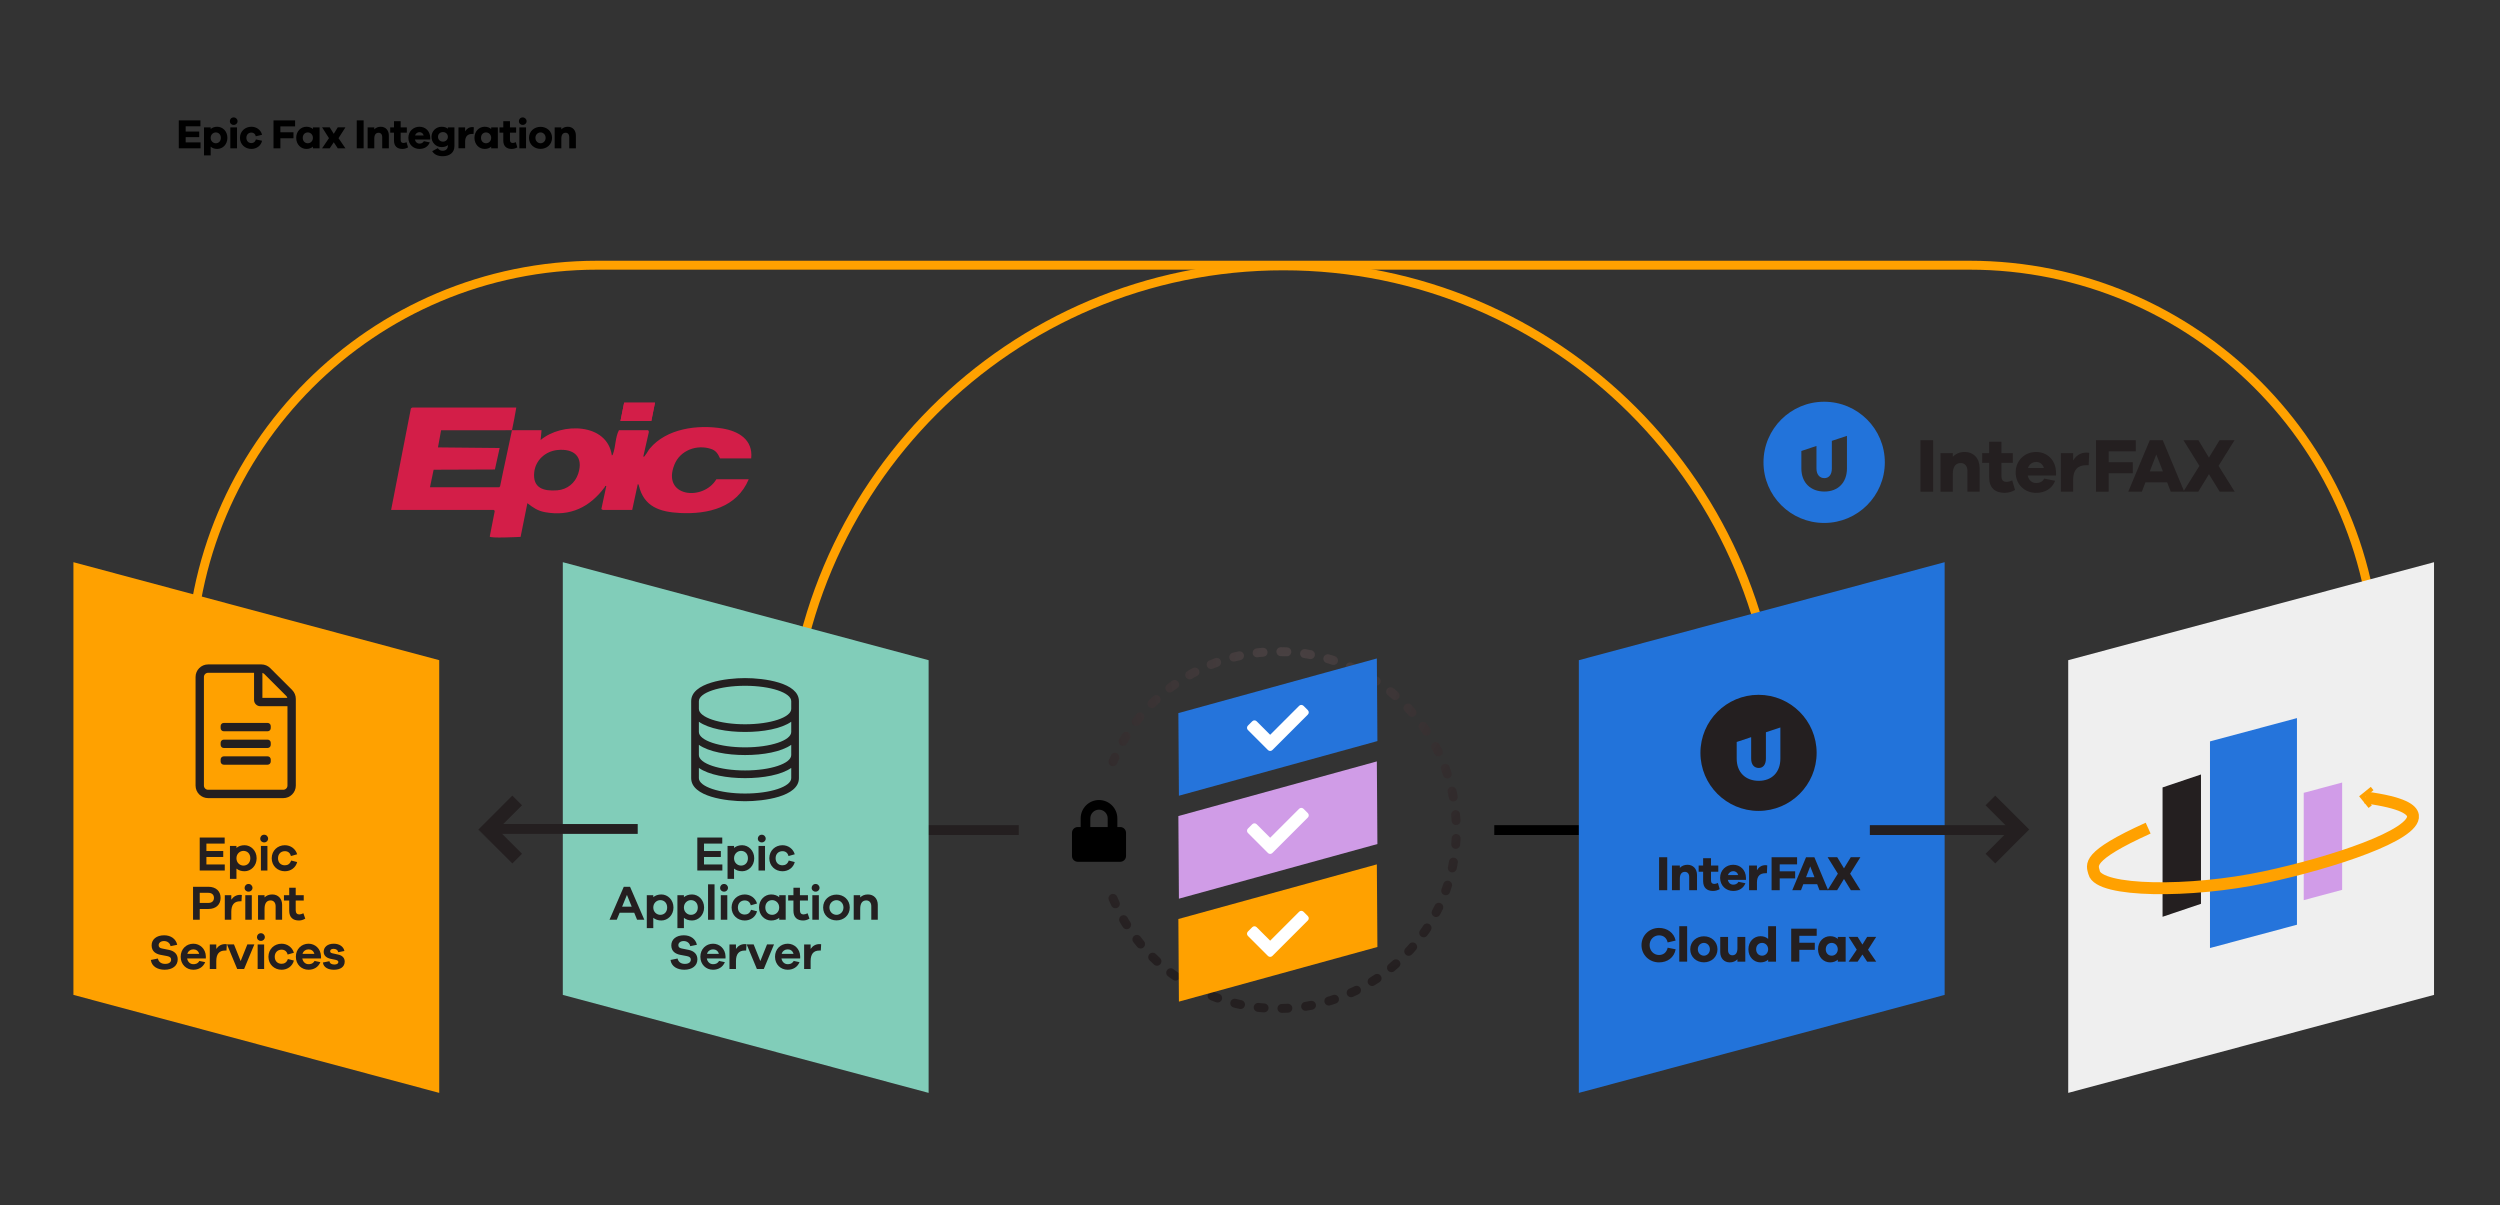
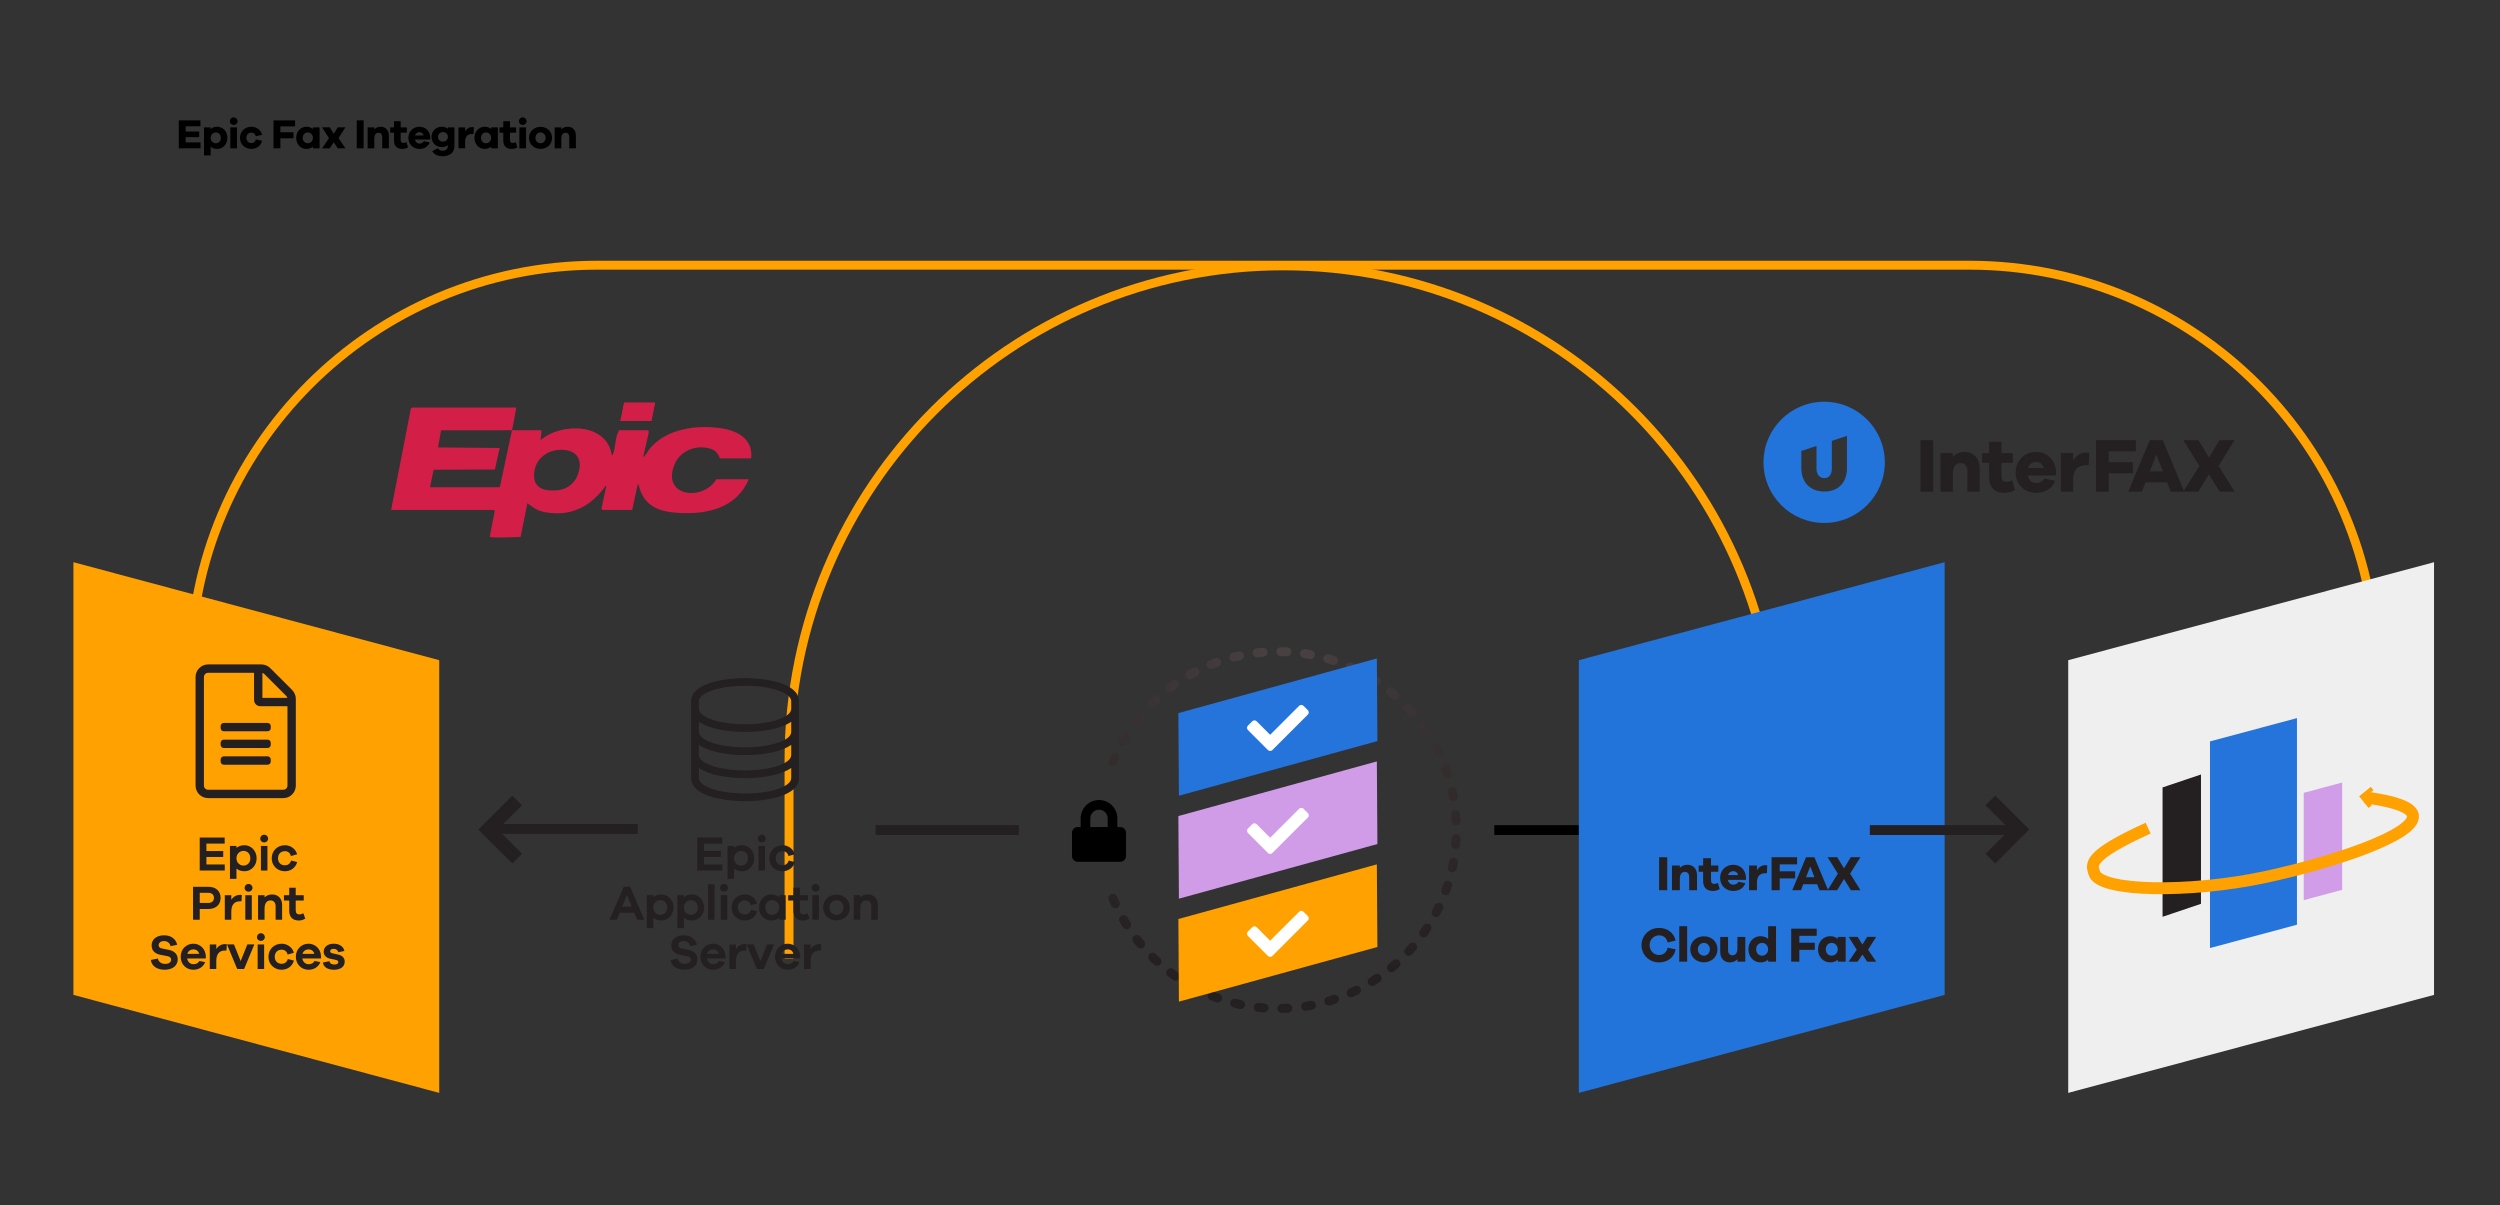
<svg xmlns="http://www.w3.org/2000/svg" id="Layer_1" width="840" height="404.895" version="1.1" viewBox="0 0 840 404.895">
  <rect x="0" y="0" width="840" height="404.895" fill="#333333" stroke="none" />
  <defs>
    <style> .st0, .st1, .st2, .st3, .st4 { fill-rule: evenodd; } .st0, .st5 { fill: #2273da; } .st6, .st4 { fill: #ffa100; } .st7 { fill: #d19ce8; } .st8 { stroke: url(#radial-gradient); stroke-dasharray: 2 6; stroke-linecap: round; } .st8, .st9 { stroke-width: 3px; } .st8, .st9, .st10 { fill: none; } .st11 { fill: #efefef; } .st1 { fill: #d09ce7; } .st2, .st12 { fill: #2574db; } .st13 { fill: #fff; } .st3, .st14 { fill: #241f20; } .st9, .st10 { stroke: #ffa100; } .st15 { fill: #81cdb9; } .st16 { fill: #d31e48; } .st10 { stroke-miterlimit: 10; stroke-width: 4px; } </style>
    <radialGradient id="radial-gradient" cx="-998.531" cy="437.33" fx="-998.531" fy="437.33" r="1.08" gradientTransform="translate(-43325.218 100132.438) rotate(90) scale(100.055 -100.055)" gradientUnits="userSpaceOnUse">
      <stop offset="0" stop-color="#4a4243" />
      <stop offset="1" stop-color="#241f20" />
    </radialGradient>
  </defs>
  <g>
    <rect x="502.076" y="277.254" width="48.151" height="3.309" />
    <polygon points="552.372 275.449 552.36 275.461 555.612 278.713 555.624 278.701 552.372 275.449" />
  </g>
  <rect class="st14" x="294.163" y="277.254" width="48.151" height="3.309" />
  <g>
    <path d="M67.387,49.83h-7.312v-9.385h7.27v1.989h-4.959v1.765h4.553v1.877h-4.553v1.765h5.001v1.989Z" />
    <path d="M76.403,46.314c0,2.228-1.569,3.726-3.432,3.726-.911,0-1.639-.28-2.185-.771v2.942h-2.241v-9.413h2.241v.56c.546-.49,1.274-.77,2.185-.77,1.863,0,3.432,1.513,3.432,3.726ZM74.204,46.314c0-1.079-.714-1.821-1.695-1.821-.91,0-1.723.742-1.723,1.821,0,1.093.812,1.821,1.723,1.821.981,0,1.695-.729,1.695-1.821Z" />
    <path d="M79.816,40.725c0,.714-.546,1.247-1.303,1.247s-1.289-.532-1.289-1.247c0-.687.532-1.274,1.289-1.274s1.303.588,1.303,1.274ZM77.393,49.83v-7.032h2.241v7.032h-2.241Z" />
    <path d="M85.991,46.847l2.06.448c-.351,1.667-1.835,2.745-3.586,2.745-2.102,0-3.838-1.499-3.838-3.726,0-2.213,1.737-3.726,3.838-3.726,1.708,0,3.193,1.05,3.586,2.703l-2.102.504c-.196-.854-.77-1.247-1.484-1.247-1.009,0-1.681.742-1.681,1.765,0,1.037.672,1.765,1.681,1.765.714,0,1.289-.378,1.526-1.232Z" />
    <path d="M94.208,44.451h4.398v2.017h-4.398v3.362h-2.311v-9.385h7.256v2.031h-4.945v1.975Z" />
    <path d="M107.384,49.83h-2.241v-.561c-.546.491-1.275.771-2.185.771-1.863,0-3.432-1.499-3.432-3.726,0-2.213,1.569-3.726,3.432-3.726.91,0,1.639.28,2.185.77v-.56h2.241v7.032ZM105.143,46.314c0-1.079-.812-1.821-1.723-1.821-.98,0-1.695.742-1.695,1.821,0,1.093.714,1.821,1.695,1.821.911,0,1.723-.729,1.723-1.821Z" />
    <path d="M116.064,49.83h-2.577l-1.345-2.031-1.359,2.031h-2.563l2.312-3.404-2.312-3.642h2.563l1.359,2.185,1.345-2.185h2.577l-2.325,3.642,2.325,3.404Z" />
    <path d="M119.868,49.83v-9.385h2.311v9.385h-2.311Z" />
    <path d="M130.652,45.516v4.314h-2.228v-3.838c0-.827-.49-1.387-1.205-1.387-.882,0-1.457.602-1.457,1.961v3.264h-2.241v-7.032h2.241v.672c.532-.561,1.274-.882,2.157-.882,1.639,0,2.731,1.163,2.731,2.927Z" />
    <path d="M137.104,49.522c-.546.294-1.121.518-1.919.518-1.751,0-2.801-.952-2.801-2.801v-2.662h-1.275v-1.779h1.275v-2.073h2.241v2.073h2.073v1.779h-2.073v2.438c0,.729.35,1.022.938,1.022.308,0,.729-.112,1.022-.28l.519,1.765Z" />
    <path d="M144.567,46.889h-5.155c.182.84.756,1.358,1.513,1.358.519,0,1.121-.126,1.499-.812l1.989.406c-.603,1.485-1.877,2.199-3.488,2.199-2.031,0-3.712-1.499-3.712-3.726,0-2.213,1.681-3.726,3.726-3.726,1.989,0,3.586,1.429,3.628,3.726v.575ZM139.455,45.516h2.899c-.21-.756-.77-1.106-1.415-1.106-.63,0-1.275.392-1.485,1.106Z" />
    <path d="M152.688,49.13c0,2.171-1.653,3.362-3.936,3.362-1.611,0-2.843-.561-3.53-1.695l1.863-1.008c.532.63.925.869,1.653.869,1.023,0,1.751-.603,1.751-1.709v-.196c-.504.434-1.205.672-2.115.672-1.835,0-3.39-1.457-3.39-3.446,0-1.947,1.555-3.39,3.39-3.39.91,0,1.611.238,2.115.672v-.462h2.199v6.332ZM150.488,45.978c0-.938-.742-1.597-1.639-1.597-.98,0-1.681.658-1.681,1.597s.701,1.611,1.681,1.611c.896,0,1.639-.672,1.639-1.611Z" />
    <path d="M159.21,42.756l-.098,2.241h-.406c-1.569,0-2.423.812-2.423,2.633v2.199h-2.241v-7.032h2.241v1.345c.504-.84,1.274-1.443,2.423-1.443.196,0,.336.014.504.056Z" />
    <path d="M167.275,49.83h-2.241v-.561c-.546.491-1.275.771-2.185.771-1.863,0-3.432-1.499-3.432-3.726,0-2.213,1.569-3.726,3.432-3.726.91,0,1.639.28,2.185.77v-.56h2.241v7.032ZM165.034,46.314c0-1.079-.812-1.821-1.723-1.821-.98,0-1.695.742-1.695,1.821,0,1.093.714,1.821,1.695,1.821.911,0,1.723-.729,1.723-1.821Z" />
    <path d="M173.826,49.522c-.546.294-1.121.518-1.919.518-1.751,0-2.801-.952-2.801-2.801v-2.662h-1.275v-1.779h1.275v-2.073h2.241v2.073h2.073v1.779h-2.073v2.438c0,.729.35,1.022.938,1.022.308,0,.729-.112,1.022-.28l.519,1.765Z" />
    <path d="M176.933,40.725c0,.714-.546,1.247-1.303,1.247s-1.289-.532-1.289-1.247c0-.687.532-1.274,1.289-1.274s1.303.588,1.303,1.274ZM174.509,49.83v-7.032h2.241v7.032h-2.241Z" />
    <path d="M185.489,46.314c0,2.228-1.765,3.712-3.852,3.712-2.129,0-3.894-1.485-3.894-3.712,0-2.213,1.765-3.698,3.894-3.698,2.087,0,3.852,1.485,3.852,3.698ZM183.332,46.314c0-1.092-.826-1.821-1.695-1.821-.91,0-1.737.729-1.737,1.821,0,1.107.827,1.821,1.737,1.821.869,0,1.695-.714,1.695-1.821Z" />
    <path d="M193.497,45.516v4.314h-2.227v-3.838c0-.827-.491-1.387-1.205-1.387-.882,0-1.457.602-1.457,1.961v3.264h-2.241v-7.032h2.241v.672c.532-.561,1.274-.882,2.157-.882,1.639,0,2.731,1.163,2.731,2.927Z" />
  </g>
  <path id="Path-378" class="st9" d="M798.563,326.795v-100.837c0-75.58-61.27-136.85-136.85-136.85H200.744c-75.58,0-136.85,61.27-136.85,136.85v100.837h0" />
  <path id="Path-404" class="st9" d="M597.343,322.182v-66.744c0-91.742-74.372-166.114-166.114-166.114s-166.114,74.372-166.114,166.114v66.744h0" />
  <g id="Layer_1-2">
    <polygon class="st6" points="24.669 334.283 147.581 367.209 147.581 221.823 24.669 188.897 24.669 334.283" />
  </g>
  <g id="Layer_1-21" data-name="Layer_1-2">
-     <polygon class="st15" points="189.103 334.283 312.015 367.209 312.015 221.823 189.103 188.897 189.103 334.283" />
-   </g>
+     </g>
  <g id="Layer_1-22" data-name="Layer_1-2">
    <polygon class="st11" points="817.834 334.283 694.922 367.209 694.922 221.823 817.834 188.897 817.834 334.283" />
  </g>
  <g id="Layer_1-23" data-name="Layer_1-2">
    <polygon class="st5" points="653.4 334.283 530.488 367.209 530.488 221.823 653.4 188.897 653.4 334.283" />
  </g>
  <g>
    <path id="Combined-Shape" class="st0" d="M612.918,134.984c11.258,0,20.385,9.118,20.385,20.365s-9.127,20.365-20.385,20.365-20.385-9.118-20.385-20.365,9.127-20.365,20.385-20.365ZM620.578,146.446l-5.074,1.68v9.258c0,2.096-1,3.266-2.488,3.266-1.61,0-2.683-1.17-2.683-3.266v-7.546l-5.074,1.69v5.856c0,4.801,3.098,7.774,7.757,7.774,4.537,0,7.562-2.973,7.562-7.774v-10.939Z" />
    <g>
      <path class="st14" d="M645.272,165.21v-17.298h4.26v17.298h-4.26Z" />
      <path class="st14" d="M665.153,157.258v7.952h-4.105v-7.074c0-1.523-.903-2.556-2.22-2.556-1.627,0-2.686,1.11-2.686,3.614v6.016h-4.131v-12.961h4.131v1.239c.981-1.032,2.35-1.626,3.976-1.626,3.021,0,5.035,2.143,5.035,5.396Z" />
      <path class="st14" d="M677.058,164.642c-1.007.543-2.065.956-3.537.956-3.228,0-5.164-1.756-5.164-5.164v-4.905h-2.349v-3.279h2.349v-3.82h4.131v3.82h3.821v3.279h-3.821v4.492c0,1.343.646,1.885,1.73,1.885.567,0,1.342-.206,1.885-.517l.955,3.253Z" />
      <path class="st14" d="M690.82,159.789h-9.501c.336,1.549,1.394,2.505,2.788,2.505.955,0,2.065-.232,2.763-1.498l3.666.749c-1.11,2.736-3.46,4.054-6.429,4.054-3.743,0-6.842-2.763-6.842-6.868,0-4.079,3.099-6.867,6.868-6.867,3.666,0,6.609,2.633,6.687,6.867v1.059ZM681.396,157.258h5.345c-.388-1.394-1.42-2.039-2.607-2.039-1.162,0-2.35.723-2.737,2.039Z" />
      <path class="st14" d="M701.976,152.172l-.181,4.131h-.749c-2.892,0-4.466,1.497-4.466,4.854v4.054h-4.131v-12.961h4.131v2.479c.929-1.549,2.349-2.659,4.466-2.659.361,0,.62.026.93.104Z" />
      <path class="st14" d="M708.509,155.296h8.107v3.718h-8.107v6.196h-4.26v-17.298h13.374v3.743h-9.114v3.641Z" />
      <path class="st14" d="M729.372,165.21l-1.214-3.149h-7.28l-1.214,3.149h-4.569l7.229-17.298h4.363l7.229,17.298h-4.544ZM724.518,152.714l-2.194,5.681h4.415l-2.221-5.681Z" />
      <path class="st14" d="M742.205,159.324l-3.588,5.887h-5.035l5.422-8.675-5.37-8.623h5.034l3.537,5.835,3.563-5.835h5.034l-5.37,8.623,5.422,8.675h-5.034l-3.615-5.887Z" />
    </g>
  </g>
-   <path id="Combined-Shape1" data-name="Combined-Shape" class="st3" d="M590.866,233.457c10.782,0,19.523,8.732,19.523,19.504s-8.741,19.504-19.523,19.504-19.523-8.732-19.523-19.504,8.741-19.504,19.523-19.504ZM598.202,244.435l-4.859,1.609v8.867c0,2.007-.958,3.128-2.383,3.128-1.542,0-2.57-1.121-2.57-3.128v-7.227l-4.859,1.618v5.608c0,4.598,2.967,7.445,7.429,7.445,4.345,0,7.242-2.847,7.242-7.445v-10.476Z" />
  <g>
    <path class="st14" d="M557.46,299.112v-11.082h2.729v11.082h-2.729Z" />
    <path class="st14" d="M570.198,294.018v5.095h-2.63v-4.532c0-.976-.579-1.638-1.423-1.638-1.042,0-1.721.712-1.721,2.316v3.854h-2.646v-8.304h2.646v.794c.629-.661,1.506-1.042,2.548-1.042,1.935,0,3.226,1.373,3.226,3.457Z" />
    <path class="st14" d="M577.826,298.748c-.645.348-1.323.612-2.266.612-2.068,0-3.309-1.125-3.309-3.308v-3.144h-1.505v-2.101h1.505v-2.447h2.646v2.447h2.448v2.101h-2.448v2.879c0,.859.414,1.207,1.108,1.207.364,0,.86-.132,1.207-.331l.612,2.084Z" />
    <path class="st14" d="M586.646,295.639h-6.087c.215.992.893,1.604,1.786,1.604.612,0,1.323-.148,1.77-.959l2.349.479c-.711,1.753-2.216,2.597-4.118,2.597-2.398,0-4.384-1.77-4.384-4.399,0-2.613,1.985-4.4,4.4-4.4,2.349,0,4.234,1.688,4.284,4.4v.678ZM580.607,294.018h3.424c-.248-.893-.909-1.307-1.67-1.307-.744,0-1.506.463-1.754,1.307Z" />
    <path class="st14" d="M593.793,290.76l-.115,2.646h-.479c-1.853,0-2.862.959-2.862,3.109v2.597h-2.646v-8.304h2.646v1.588c.596-.992,1.506-1.703,2.862-1.703.231,0,.396.017.595.066Z" />
    <path class="st14" d="M597.98,292.761h5.193v2.382h-5.193v3.97h-2.729v-11.082h8.568v2.398h-5.839v2.332Z" />
    <path class="st14" d="M611.348,299.112l-.777-2.018h-4.664l-.777,2.018h-2.928l4.631-11.082h2.796l4.631,11.082h-2.911ZM608.238,291.106l-1.406,3.64h2.829l-1.423-3.64Z" />
    <path class="st14" d="M619.573,295.341l-2.3,3.771h-3.225l3.473-5.558-3.44-5.524h3.226l2.267,3.738,2.282-3.738h3.226l-3.44,5.524,3.474,5.558h-3.226l-2.315-3.771Z" />
    <path class="st14" d="M563.023,318.961c-.513,2.778-2.745,4.399-5.59,4.399-3.292,0-5.889-2.53-5.889-5.789,0-3.242,2.597-5.789,5.889-5.789,2.729,0,5.045,1.621,5.574,4.251l-2.68.628c-.348-1.604-1.473-2.382-2.895-2.382-1.754,0-3.16,1.406-3.16,3.292s1.406,3.308,3.16,3.308c1.405,0,2.53-.794,2.911-2.447l2.679.529Z" />
    <path class="st14" d="M564.235,323.112v-11.909h2.646v11.909h-2.646Z" />
    <path class="st14" d="M577.072,318.961c0,2.63-2.084,4.383-4.549,4.383-2.514,0-4.599-1.753-4.599-4.383,0-2.613,2.085-4.367,4.599-4.367,2.465,0,4.549,1.754,4.549,4.367ZM574.525,318.961c0-1.29-.977-2.15-2.002-2.15-1.075,0-2.051.86-2.051,2.15,0,1.307.976,2.15,2.051,2.15,1.025,0,2.002-.844,2.002-2.15Z" />
    <path class="st14" d="M586.421,323.112h-2.646v-.794c-.629.662-1.505,1.042-2.547,1.042-1.936,0-3.226-1.373-3.226-3.457v-5.095h2.63v4.532c0,.977.579,1.638,1.423,1.638,1.042,0,1.72-.711,1.72-2.315v-3.854h2.646v8.304Z" />
    <path class="st14" d="M596.745,323.112h-2.646v-.661c-.645.578-1.505.909-2.58.909-2.2,0-4.053-1.77-4.053-4.399,0-2.613,1.853-4.4,4.053-4.4,1.075,0,1.936.331,2.58.91v-4.268h2.646v11.909ZM594.099,318.961c0-1.273-.959-2.15-2.034-2.15-1.158,0-2.001.877-2.001,2.15,0,1.29.843,2.15,2.001,2.15,1.075,0,2.034-.86,2.034-2.15Z" />
    <path class="st14" d="M604.574,316.761h5.193v2.382h-5.193v3.97h-2.729v-11.082h8.568v2.398h-5.839v2.332Z" />
    <path class="st14" d="M620.142,323.112h-2.646v-.661c-.645.578-1.505.909-2.58.909-2.2,0-4.053-1.77-4.053-4.399,0-2.613,1.853-4.4,4.053-4.4,1.075,0,1.936.331,2.58.91v-.662h2.646v8.304ZM617.495,318.961c0-1.273-.959-2.15-2.034-2.15-1.158,0-2.001.877-2.001,2.15,0,1.29.843,2.15,2.001,2.15,1.075,0,2.034-.86,2.034-2.15Z" />
    <path class="st14" d="M630.401,323.112h-3.044l-1.588-2.398-1.604,2.398h-3.026l2.729-4.02-2.729-4.301h3.026l1.604,2.581,1.588-2.581h3.044l-2.746,4.301,2.746,4.02Z" />
  </g>
  <g>
    <path class="st14" d="M242.716,292.493h-8.419v-11.082h8.386v2.034h-6.137v2.498h5.657v2.001h-5.657v2.515h6.17v2.034Z" />
    <path class="st14" d="M253.42,288.375c0,2.597-1.952,4.366-4.052,4.366-1.125,0-2.035-.331-2.729-.894v3.457h-2.184v-11.065h2.184v.662c.694-.579,1.604-.91,2.729-.91,2.101,0,4.052,1.786,4.052,4.384ZM251.303,288.375c0-1.522-.992-2.481-2.315-2.481-1.174,0-2.349.959-2.349,2.481s1.174,2.464,2.349,2.464c1.323,0,2.315-.942,2.315-2.464Z" />
    <path class="st14" d="M257.278,281.775c0,.728-.562,1.273-1.323,1.273-.777,0-1.323-.546-1.323-1.273,0-.695.546-1.308,1.323-1.308.761,0,1.323.612,1.323,1.308ZM254.863,292.493v-8.254h2.184v8.254h-2.184Z" />
    <path class="st14" d="M265.021,289.136l2.018.513c-.463,1.886-2.167,3.093-4.135,3.093-2.415,0-4.417-1.77-4.417-4.366s2.001-4.384,4.417-4.384c1.918,0,3.589,1.191,4.135,3.044l-2.101.595c-.298-1.157-1.075-1.637-2.035-1.637-1.373,0-2.299.976-2.299,2.382,0,1.422.926,2.365,2.299,2.365.959,0,1.737-.464,2.117-1.604Z" />
    <path class="st14" d="M214.058,309.039l-.959-2.365h-4.896l-.976,2.365h-2.432l4.797-11.082h2.101l4.797,11.082h-2.432ZM210.65,300.687l-1.621,3.953h3.226l-1.604-3.953Z" />
    <path class="st14" d="M226.285,304.921c0,2.597-1.952,4.366-4.052,4.366-1.125,0-2.035-.331-2.729-.894v3.457h-2.184v-11.065h2.184v.662c.694-.579,1.604-.91,2.729-.91,2.101,0,4.052,1.786,4.052,4.384ZM224.167,304.921c0-1.522-.992-2.481-2.315-2.481-1.174,0-2.349.959-2.349,2.481s1.174,2.464,2.349,2.464c1.323,0,2.315-.942,2.315-2.464Z" />
    <path class="st14" d="M236.577,304.921c0,2.597-1.952,4.366-4.053,4.366-1.125,0-2.034-.331-2.729-.894v3.457h-2.184v-11.065h2.184v.662c.695-.579,1.604-.91,2.729-.91,2.101,0,4.053,1.786,4.053,4.384ZM234.459,304.921c0-1.522-.993-2.481-2.316-2.481-1.174,0-2.349.959-2.349,2.481s1.174,2.464,2.349,2.464c1.323,0,2.316-.942,2.316-2.464Z" />
    <path class="st14" d="M237.903,309.039v-11.909h2.184v11.909h-2.184Z" />
    <path class="st14" d="M244.604,298.32c0,.729-.562,1.274-1.323,1.274-.777,0-1.323-.546-1.323-1.274,0-.694.546-1.307,1.323-1.307.761,0,1.323.612,1.323,1.307ZM242.188,309.039v-8.254h2.184v8.254h-2.184Z" />
    <path class="st14" d="M252.346,305.682l2.018.513c-.463,1.886-2.167,3.093-4.135,3.093-2.415,0-4.417-1.77-4.417-4.366s2.001-4.384,4.417-4.384c1.918,0,3.589,1.191,4.135,3.044l-2.101.595c-.297-1.157-1.075-1.637-2.034-1.637-1.373,0-2.299.976-2.299,2.382,0,1.422.926,2.365,2.299,2.365.959,0,1.737-.464,2.117-1.604Z" />
    <path class="st14" d="M263.994,309.039h-2.183v-.646c-.695.562-1.604.894-2.729.894-2.101,0-4.053-1.77-4.053-4.366s1.952-4.384,4.053-4.384c1.125,0,2.034.331,2.729.91v-.662h2.183v8.254ZM261.811,304.921c0-1.522-1.174-2.481-2.349-2.481-1.323,0-2.316.959-2.316,2.481s.993,2.464,2.316,2.464c1.174,0,2.349-.942,2.349-2.464Z" />
    <path class="st14" d="M271.986,308.675c-.86.464-1.456.612-2.15.612-1.952,0-3.242-1.025-3.242-3.291v-3.425h-1.77v-1.786h1.77v-2.497h2.183v2.497h2.696v1.786h-2.696v3.259c0,.992.48,1.423,1.208,1.423.38,0,.943-.166,1.373-.397l.628,1.819Z" />
    <path class="st14" d="M275.363,298.32c0,.729-.562,1.274-1.323,1.274-.777,0-1.323-.546-1.323-1.274,0-.694.546-1.307,1.323-1.307.761,0,1.323.612,1.323,1.307ZM272.948,309.039v-8.254h2.184v8.254h-2.184Z" />
    <path class="st14" d="M285.521,304.921c0,2.597-2.035,4.333-4.45,4.333-2.464,0-4.499-1.736-4.499-4.333s2.035-4.334,4.499-4.334c2.415,0,4.45,1.736,4.45,4.334ZM283.403,304.921c0-1.539-1.191-2.465-2.333-2.465-1.191,0-2.382.926-2.382,2.465s1.191,2.464,2.382,2.464c1.142,0,2.333-.926,2.333-2.464Z" />
    <path class="st14" d="M294.935,304.011v5.028h-2.183v-4.565c0-1.157-.662-1.935-1.671-1.935-1.24,0-2.051.826-2.051,2.845v3.655h-2.184v-8.254h2.184v.744c.645-.645,1.505-.992,2.597-.992,1.985,0,3.308,1.423,3.308,3.474Z" />
    <path class="st14" d="M234.161,317.448l-2.25.463c-.165-1.042-1.075-1.72-2.183-1.72-1.125,0-1.803.628-1.803,1.372,0,.562.249.96,1.108,1.125l2.382.479c1.803.381,2.911,1.456,2.911,3.176,0,2.15-1.77,3.49-4.4,3.49-2.315,0-4.35-1.075-4.631-3.291l2.365-.48c.298,1.258,1.224,1.803,2.481,1.803,1.29,0,1.968-.611,1.968-1.405,0-.629-.298-1.009-1.29-1.208l-2.349-.446c-1.323-.281-2.911-1.009-2.911-3.176,0-1.984,1.621-3.374,4.218-3.374,2.25,0,3.954,1.224,4.383,3.192Z" />
    <path class="st14" d="M243.774,322.046h-6.285c.215,1.191,1.059,1.919,2.067,1.919.645,0,1.456-.083,2.051-1.092l1.952.414c-.728,1.72-2.2,2.547-4.003,2.547-2.332,0-4.234-1.77-4.234-4.366s1.902-4.384,4.268-4.384c2.2,0,4.102,1.704,4.185,4.218v.744ZM237.555,320.508h3.986c-.281-1.059-1.075-1.521-1.952-1.521-.827,0-1.77.496-2.035,1.521Z" />
    <path class="st14" d="M250.824,317.282l-.116,2.101h-.479c-2.018,0-2.944,1.241-2.944,3.54v2.663h-2.184v-8.254h2.184v1.506c.662-.96,1.621-1.621,2.96-1.621.215,0,.38,0,.579.065Z" />
    <path class="st14" d="M256.632,325.586h-2.315l-3.44-8.271h2.349l2.25,5.607,2.25-5.607h2.349l-3.44,8.271Z" />
    <path class="st14" d="M268.858,322.046h-6.285c.215,1.191,1.059,1.919,2.067,1.919.645,0,1.456-.083,2.051-1.092l1.952.414c-.728,1.72-2.2,2.547-4.003,2.547-2.332,0-4.234-1.77-4.234-4.366s1.902-4.384,4.268-4.384c2.2,0,4.102,1.704,4.185,4.218v.744ZM262.639,320.508h3.986c-.281-1.059-1.075-1.521-1.952-1.521-.827,0-1.77.496-2.035,1.521Z" />
    <path class="st14" d="M275.908,317.282l-.116,2.101h-.479c-2.018,0-2.944,1.241-2.944,3.54v2.663h-2.184v-8.254h2.184v1.506c.662-.96,1.621-1.621,2.96-1.621.215,0,.38,0,.579.065Z" />
  </g>
  <g>
    <path class="st14" d="M75.522,292.493h-8.419v-11.082h8.386v2.034h-6.137v2.498h5.657v2.001h-5.657v2.515h6.17v2.034Z" />
    <path class="st14" d="M86.227,288.375c0,2.597-1.952,4.366-4.052,4.366-1.125,0-2.035-.331-2.729-.894v3.457h-2.184v-11.065h2.184v.662c.694-.579,1.604-.91,2.729-.91,2.101,0,4.052,1.786,4.052,4.384ZM84.11,288.375c0-1.522-.992-2.481-2.315-2.481-1.174,0-2.349.959-2.349,2.481s1.174,2.464,2.349,2.464c1.323,0,2.315-.942,2.315-2.464Z" />
    <path class="st14" d="M90.085,281.775c0,.728-.562,1.273-1.323,1.273-.777,0-1.323-.546-1.323-1.273,0-.695.546-1.308,1.323-1.308.761,0,1.323.612,1.323,1.308ZM87.67,292.493v-8.254h2.184v8.254h-2.184Z" />
    <path class="st14" d="M97.827,289.136l2.018.513c-.463,1.886-2.167,3.093-4.135,3.093-2.415,0-4.417-1.77-4.417-4.366s2.001-4.384,4.417-4.384c1.918,0,3.589,1.191,4.135,3.044l-2.101.595c-.298-1.157-1.075-1.637-2.035-1.637-1.373,0-2.299.976-2.299,2.382,0,1.422.926,2.365,2.299,2.365.959,0,1.737-.464,2.117-1.604Z" />
    <path class="st14" d="M70.022,297.957c2.547,0,4.102,1.505,4.102,3.722,0,2.249-1.555,3.738-4.102,3.738h-2.911v3.622h-2.25v-11.082h5.161ZM70.022,303.382c1.208,0,1.869-.678,1.869-1.703,0-.992-.662-1.688-1.869-1.688h-2.911v3.391h2.911Z" />
    <path class="st14" d="M81.257,300.735l-.116,2.101h-.479c-2.018,0-2.944,1.241-2.944,3.54v2.663h-2.184v-8.254h2.184v1.506c.662-.96,1.621-1.621,2.96-1.621.215,0,.38,0,.579.065Z" />
    <path class="st14" d="M84.832,298.32c0,.729-.562,1.274-1.323,1.274-.777,0-1.323-.546-1.323-1.274,0-.694.546-1.307,1.323-1.307.761,0,1.323.612,1.323,1.307ZM82.417,309.039v-8.254h2.184v8.254h-2.184Z" />
    <path class="st14" d="M94.791,304.011v5.028h-2.183v-4.565c0-1.157-.662-1.935-1.671-1.935-1.24,0-2.051.826-2.051,2.845v3.655h-2.184v-8.254h2.184v.744c.645-.645,1.505-.992,2.597-.992,1.985,0,3.308,1.423,3.308,3.474Z" />
    <path class="st14" d="M102.568,308.675c-.86.464-1.456.612-2.15.612-1.952,0-3.242-1.025-3.242-3.291v-3.425h-1.77v-1.786h1.77v-2.497h2.183v2.497h2.696v1.786h-2.696v3.259c0,.992.479,1.423,1.208,1.423.38,0,.943-.166,1.373-.397l.628,1.819Z" />
    <path class="st14" d="M59.547,317.448l-2.25.463c-.165-1.042-1.075-1.72-2.183-1.72-1.125,0-1.803.628-1.803,1.372,0,.562.249.96,1.108,1.125l2.382.479c1.803.381,2.911,1.456,2.911,3.176,0,2.15-1.77,3.49-4.4,3.49-2.315,0-4.35-1.075-4.631-3.291l2.365-.48c.298,1.258,1.224,1.803,2.481,1.803,1.29,0,1.968-.611,1.968-1.405,0-.629-.298-1.009-1.29-1.208l-2.349-.446c-1.323-.281-2.911-1.009-2.911-3.176,0-1.984,1.621-3.374,4.218-3.374,2.25,0,3.954,1.224,4.383,3.192Z" />
    <path class="st14" d="M69.16,322.046h-6.285c.215,1.191,1.059,1.919,2.067,1.919.645,0,1.456-.083,2.051-1.092l1.952.414c-.728,1.72-2.2,2.547-4.003,2.547-2.332,0-4.234-1.77-4.234-4.366s1.902-4.384,4.268-4.384c2.2,0,4.102,1.704,4.185,4.218v.744ZM62.941,320.508h3.986c-.281-1.059-1.075-1.521-1.952-1.521-.827,0-1.77.496-2.035,1.521Z" />
    <path class="st14" d="M76.21,317.282l-.116,2.101h-.479c-2.018,0-2.944,1.241-2.944,3.54v2.663h-2.184v-8.254h2.184v1.506c.662-.96,1.621-1.621,2.96-1.621.215,0,.38,0,.579.065Z" />
    <path class="st14" d="M82.018,325.586h-2.315l-3.44-8.271h2.349l2.25,5.607,2.25-5.607h2.349l-3.44,8.271Z" />
    <path class="st14" d="M88.984,314.867c0,.729-.562,1.274-1.323,1.274-.777,0-1.323-.546-1.323-1.274,0-.694.546-1.307,1.323-1.307.761,0,1.323.612,1.323,1.307ZM86.569,325.586v-8.254h2.184v8.254h-2.184Z" />
    <path class="st14" d="M96.727,322.229l2.018.513c-.463,1.886-2.167,3.093-4.135,3.093-2.415,0-4.417-1.77-4.417-4.366s2.001-4.384,4.417-4.384c1.918,0,3.589,1.191,4.135,3.044l-2.101.595c-.297-1.157-1.075-1.637-2.034-1.637-1.373,0-2.299.976-2.299,2.382,0,1.422.926,2.365,2.299,2.365.959,0,1.737-.464,2.117-1.604Z" />
    <path class="st14" d="M107.862,322.046h-6.285c.215,1.191,1.059,1.919,2.067,1.919.645,0,1.456-.083,2.051-1.092l1.952.414c-.728,1.72-2.2,2.547-4.003,2.547-2.332,0-4.234-1.77-4.234-4.366s1.902-4.384,4.268-4.384c2.2,0,4.102,1.704,4.185,4.218v.744ZM101.643,320.508h3.986c-.281-1.059-1.075-1.521-1.952-1.521-.827,0-1.77.496-2.035,1.521Z" />
    <path class="st14" d="M110.693,322.956c.116.844.843,1.125,1.704,1.125.811,0,1.29-.364,1.29-.827,0-.298-.198-.596-.91-.744l-1.687-.348c-1.489-.314-2.332-1.158-2.332-2.349,0-1.588,1.29-2.729,3.374-2.729,1.952,0,3.308,1.009,3.589,2.448l-2.084.413c-.083-.661-.662-1.141-1.572-1.141-.876,0-1.125.43-1.125.811,0,.265.099.545.744.694l1.968.43c1.456.314,2.167,1.225,2.167,2.333,0,1.819-1.472,2.762-3.622,2.762-1.82,0-3.49-.711-3.705-2.432l2.2-.446Z" />
  </g>
  <g>
    <polygon class="st16" points="220.078 135.286 209.719 135.286 208.476 141.464 218.835 141.464 220.078 135.286" />
    <path class="st16" d="M172.014,144.554c3.312.008,6.633-.005,9.945,0l-.31,3.298c6.963-5.918,22.343-5.851,23.929,5.147.315-.031.318-.307.401-.526.905-2.392.733-5.594,1.979-7.918h9.737c.159,0,.397.472.301.69l-1.854,8.164c.436.102.469-.231.668-.467.543-.643.939-1.533,1.505-2.211,5.658-6.786,16.091-8.129,24.416-6.761,5.503.904,10.338,3.816,9.666,10.059h-10.462c-.687-1.507-1.343-2.63-3.01-3.186-4.816-1.608-10.389.463-12.317,5.25-4.395,10.912,9.67,12.39,14.084,4.939h10.877c-3.972,9.47-13.583,11.815-23.108,11.336-6.794-.342-12.095-2.113-13.787-9.155-.059-.244-.082-.494-.393-.533l-1.867,8.65h-9.841c-.031,0-.505-.214-.515-.327l1.654-7.704c-.537-.124-.362.157-.534.388-4.927,6.631-11.492,9.959-20.023,8.411-2.498-.453-4.024-1.519-5.958-3.033l-2.283,11.326c-1.155.059-10.249.523-10.364-.112l1.654-8.454c.045-.171-.21-.494-.301-.494h-34.494l6.633-34.031c.042-.149.433-.364.514-.364h34.909c-.406,2.549-.935,5.092-1.45,7.62-7.935-.019-15.88.006-23.815.01l-1.047,5.756,20.719.208-1.587,7.217-20.595.08-1.229,5.884h23.307l.267-.352c1.241-6.285,2.702-12.527,3.98-18.802ZM187.302,151.205c-4.034.414-7.373,3.409-7.805,7.482-.565,5.329,3.161,6.418,7.751,6.058,3.353-.263,5.999-2.442,7.028-5.577,1.852-5.644-1.364-8.539-6.974-7.963Z" />
    <polygon class="st16" points="220.078 135.286 218.835 141.464 208.476 141.464 209.719 135.286 220.078 135.286" />
  </g>
  <path class="st14" d="M250.338,230.424c8.566,0,15.515,2.323,15.515,5.172v2.586c0,2.849-6.95,5.172-15.515,5.172s-15.515-2.323-15.515-5.172v-2.586c0-2.849,6.95-5.172,15.515-5.172M265.853,242.505v3.434c0,2.849-6.95,5.172-15.515,5.172s-15.515-2.323-15.515-5.172v-3.434c3.333,2.343,9.434,3.434,15.515,3.434s12.182-1.091,15.515-3.434M265.853,250.263v3.434c0,2.849-6.95,5.172-15.515,5.172s-15.515-2.323-15.515-5.172v-3.434c3.333,2.343,9.434,3.434,15.515,3.434s12.182-1.091,15.515-3.434M265.853,258.021v3.434c0,2.849-6.95,5.172-15.515,5.172s-15.515-2.323-15.515-5.172v-3.434c3.333,2.343,9.434,3.434,15.515,3.434s12.182-1.091,15.515-3.434M250.338,227.838c-6.315,0-18.101,1.519-18.101,7.758v25.859c0,6.25,11.806,7.758,18.101,7.758s18.101-1.519,18.101-7.758v-25.859c0-6.25-11.806-7.758-18.101-7.758Z" />
  <g id="Product">
    <g id="upland-product-accuroute">
      <g id="Group-28">
        <path id="Path" class="st8" d="M373.959,301.845c3.039,7.329,7.489,13.924,13.012,19.447,10.85,10.85,25.84,17.562,42.397,17.562,33.114,0,59.959-26.845,59.959-59.959s-26.845-59.959-59.959-59.959c-16.557,0-31.547,6.711-42.397,17.562-5.523,5.523-9.973,12.118-13.012,19.447" />
        <g id="Group-113">
          <g id="Group-114">
            <polygon id="Rectangle-Copy-3" class="st4" points="395.93 308.785 462.621 290.425 462.807 318.186 396.115 336.547 395.93 308.785" />
            <polygon id="Rectangle-Copy-31" data-name="Rectangle-Copy-3" class="st1" points="395.93 274.193 462.621 255.833 462.807 283.595 396.115 301.955 395.93 274.193" />
            <path id="ccheck" class="st13" d="M427.508,321.209l11.934-11.934c.405-.405.405-1.062,0-1.468l-1.468-1.468c-.405-.405-1.062-.405-1.468,0l-9.733,9.733-4.544-4.544c-.405-.405-1.062-.405-1.468,0l-1.468,1.468c-.405.405-.405,1.062,0,1.468l6.745,6.745c.405.405,1.062.405,1.468,0Z" />
            <path id="ccheck1" data-name="ccheck" class="st13" d="M427.508,286.617l11.934-11.934c.405-.405.405-1.062,0-1.468l-1.468-1.468c-.405-.405-1.062-.405-1.468,0l-9.733,9.733-4.544-4.544c-.405-.405-1.062-.405-1.468,0l-1.468,1.468c-.405.405-.405,1.062,0,1.468l6.745,6.745c.405.405,1.062.405,1.468,0Z" />
            <polygon id="Rectangle-Copy-32" data-name="Rectangle-Copy-3" class="st2" points="395.93 239.602 462.621 221.241 462.807 249.003 396.115 267.363 395.93 239.602" />
            <path id="ccheck2" data-name="ccheck" class="st13" d="M427.508,252.025l11.934-11.934c.405-.405.405-1.062,0-1.468l-1.468-1.468c-.405-.405-1.062-.405-1.468,0l-9.733,9.733-4.544-4.544c-.405-.405-1.062-.405-1.468,0l-1.468,1.468c-.405.405-.405,1.062,0,1.468l6.745,6.745c.405.405,1.062.405,1.468,0Z" />
          </g>
          <path id="llock" d="M376.4,289.56c1.074,0,1.946-.872,1.946-1.946v-7.783c0-1.074-.872-1.946-1.946-1.946h-.973v-2.919c0-3.397-2.765-6.162-6.162-6.162s-6.162,2.765-6.162,6.162v2.919h-.973c-1.074,0-1.946.872-1.946,1.946v7.783c0,1.074.872,1.946,1.946,1.946h14.269ZM372.184,277.885h-5.837v-2.919c0-1.609,1.309-2.919,2.919-2.919s2.919,1.309,2.919,2.919v2.919Z" />
        </g>
      </g>
    </g>
  </g>
  <g id="Layer_2">
    <g id="Layer_1-24" data-name="Layer_1-2">
      <polygon class="st7" points="786.96 298.992 774.048 302.451 774.048 266.39 786.96 262.93 786.96 298.992" />
      <polygon class="st14" points="739.532 303.681 726.62 308.038 726.62 264.577 739.532 260.22 739.532 303.681" />
      <polygon class="st12" points="771.777 310.708 742.554 318.538 742.554 249.112 771.777 241.281 771.777 310.708" />
      <path class="st10" d="M721.778,278.252c-21.156,9.581-18.766,12.393-18.164,14.932,1.56,6.584,32.424,6.877,57.396,1.531,22.741-4.869,50.629-14.149,49.744-20.663-.262-1.93-3.153-4.398-16.071-6.122" />
      <polygon class="st6" points="796.589 264.389 797.493 265.505 794.697 267.769 796.961 270.568 795.844 271.472 793.581 268.673 792.673 267.555 793.789 266.651 796.589 264.389" />
      <polygon class="st6" points="793.786 266.647 793.789 266.651 792.673 267.555 792.67 267.552 793.786 266.647" />
    </g>
  </g>
  <g>
    <rect class="st14" x="166.122" y="276.874" width="48.151" height="3.309" />
    <polygon class="st14" points="172.141 290.116 175.393 286.865 167.252 278.724 175.393 270.572 172.141 267.32 164 275.473 160.737 278.724 163.989 281.976 172.141 290.116" />
    <polygon class="st14" points="163.977 281.987 163.989 281.976 160.737 278.724 160.726 278.736 163.977 281.987" />
  </g>
  <g>
    <rect class="st14" x="628.272" y="277.254" width="48.151" height="3.309" />
    <polygon class="st14" points="670.405 267.32 667.153 270.572 675.294 278.713 667.153 286.865 670.405 290.116 678.545 281.964 681.808 278.713 678.557 275.461 670.405 267.32" />
    <polygon class="st14" points="678.568 275.449 678.557 275.461 681.808 278.713 681.82 278.701 678.568 275.449" />
  </g>
  <path class="st14" d="M98.158,231.841l-7.36-7.36c-.79-.79-1.86-1.237-2.974-1.237h-17.904c-2.325.009-4.211,1.895-4.211,4.22v36.493c0,2.325,1.886,4.211,4.211,4.211h25.264c2.325,0,4.211-1.886,4.211-4.211v-29.133c0-1.114-.447-2.193-1.237-2.983ZM96.176,233.833c.184.184.307.404.368.649h-8.378v-8.378c.246.061.465.184.649.368l7.36,7.36ZM95.185,265.361h-25.264c-.772,0-1.404-.632-1.404-1.404v-36.493c0-.772.632-1.404,1.404-1.404h15.439v9.123c0,1.167.939,2.105,2.105,2.105h9.123v26.668c0,.772-.632,1.404-1.404,1.404ZM90.974,243.956v.702c0,.579-.474,1.053-1.053,1.053h-14.738c-.579,0-1.053-.474-1.053-1.053v-.702c0-.579.474-1.053,1.053-1.053h14.738c.579,0,1.053.474,1.053,1.053ZM90.974,249.57v.702c0,.579-.474,1.053-1.053,1.053h-14.738c-.579,0-1.053-.474-1.053-1.053v-.702c0-.579.474-1.053,1.053-1.053h14.738c.579,0,1.053.474,1.053,1.053ZM90.974,255.185v.702c0,.579-.474,1.053-1.053,1.053h-14.738c-.579,0-1.053-.474-1.053-1.053v-.702c0-.579.474-1.053,1.053-1.053h14.738c.579,0,1.053.474,1.053,1.053Z" />
</svg>